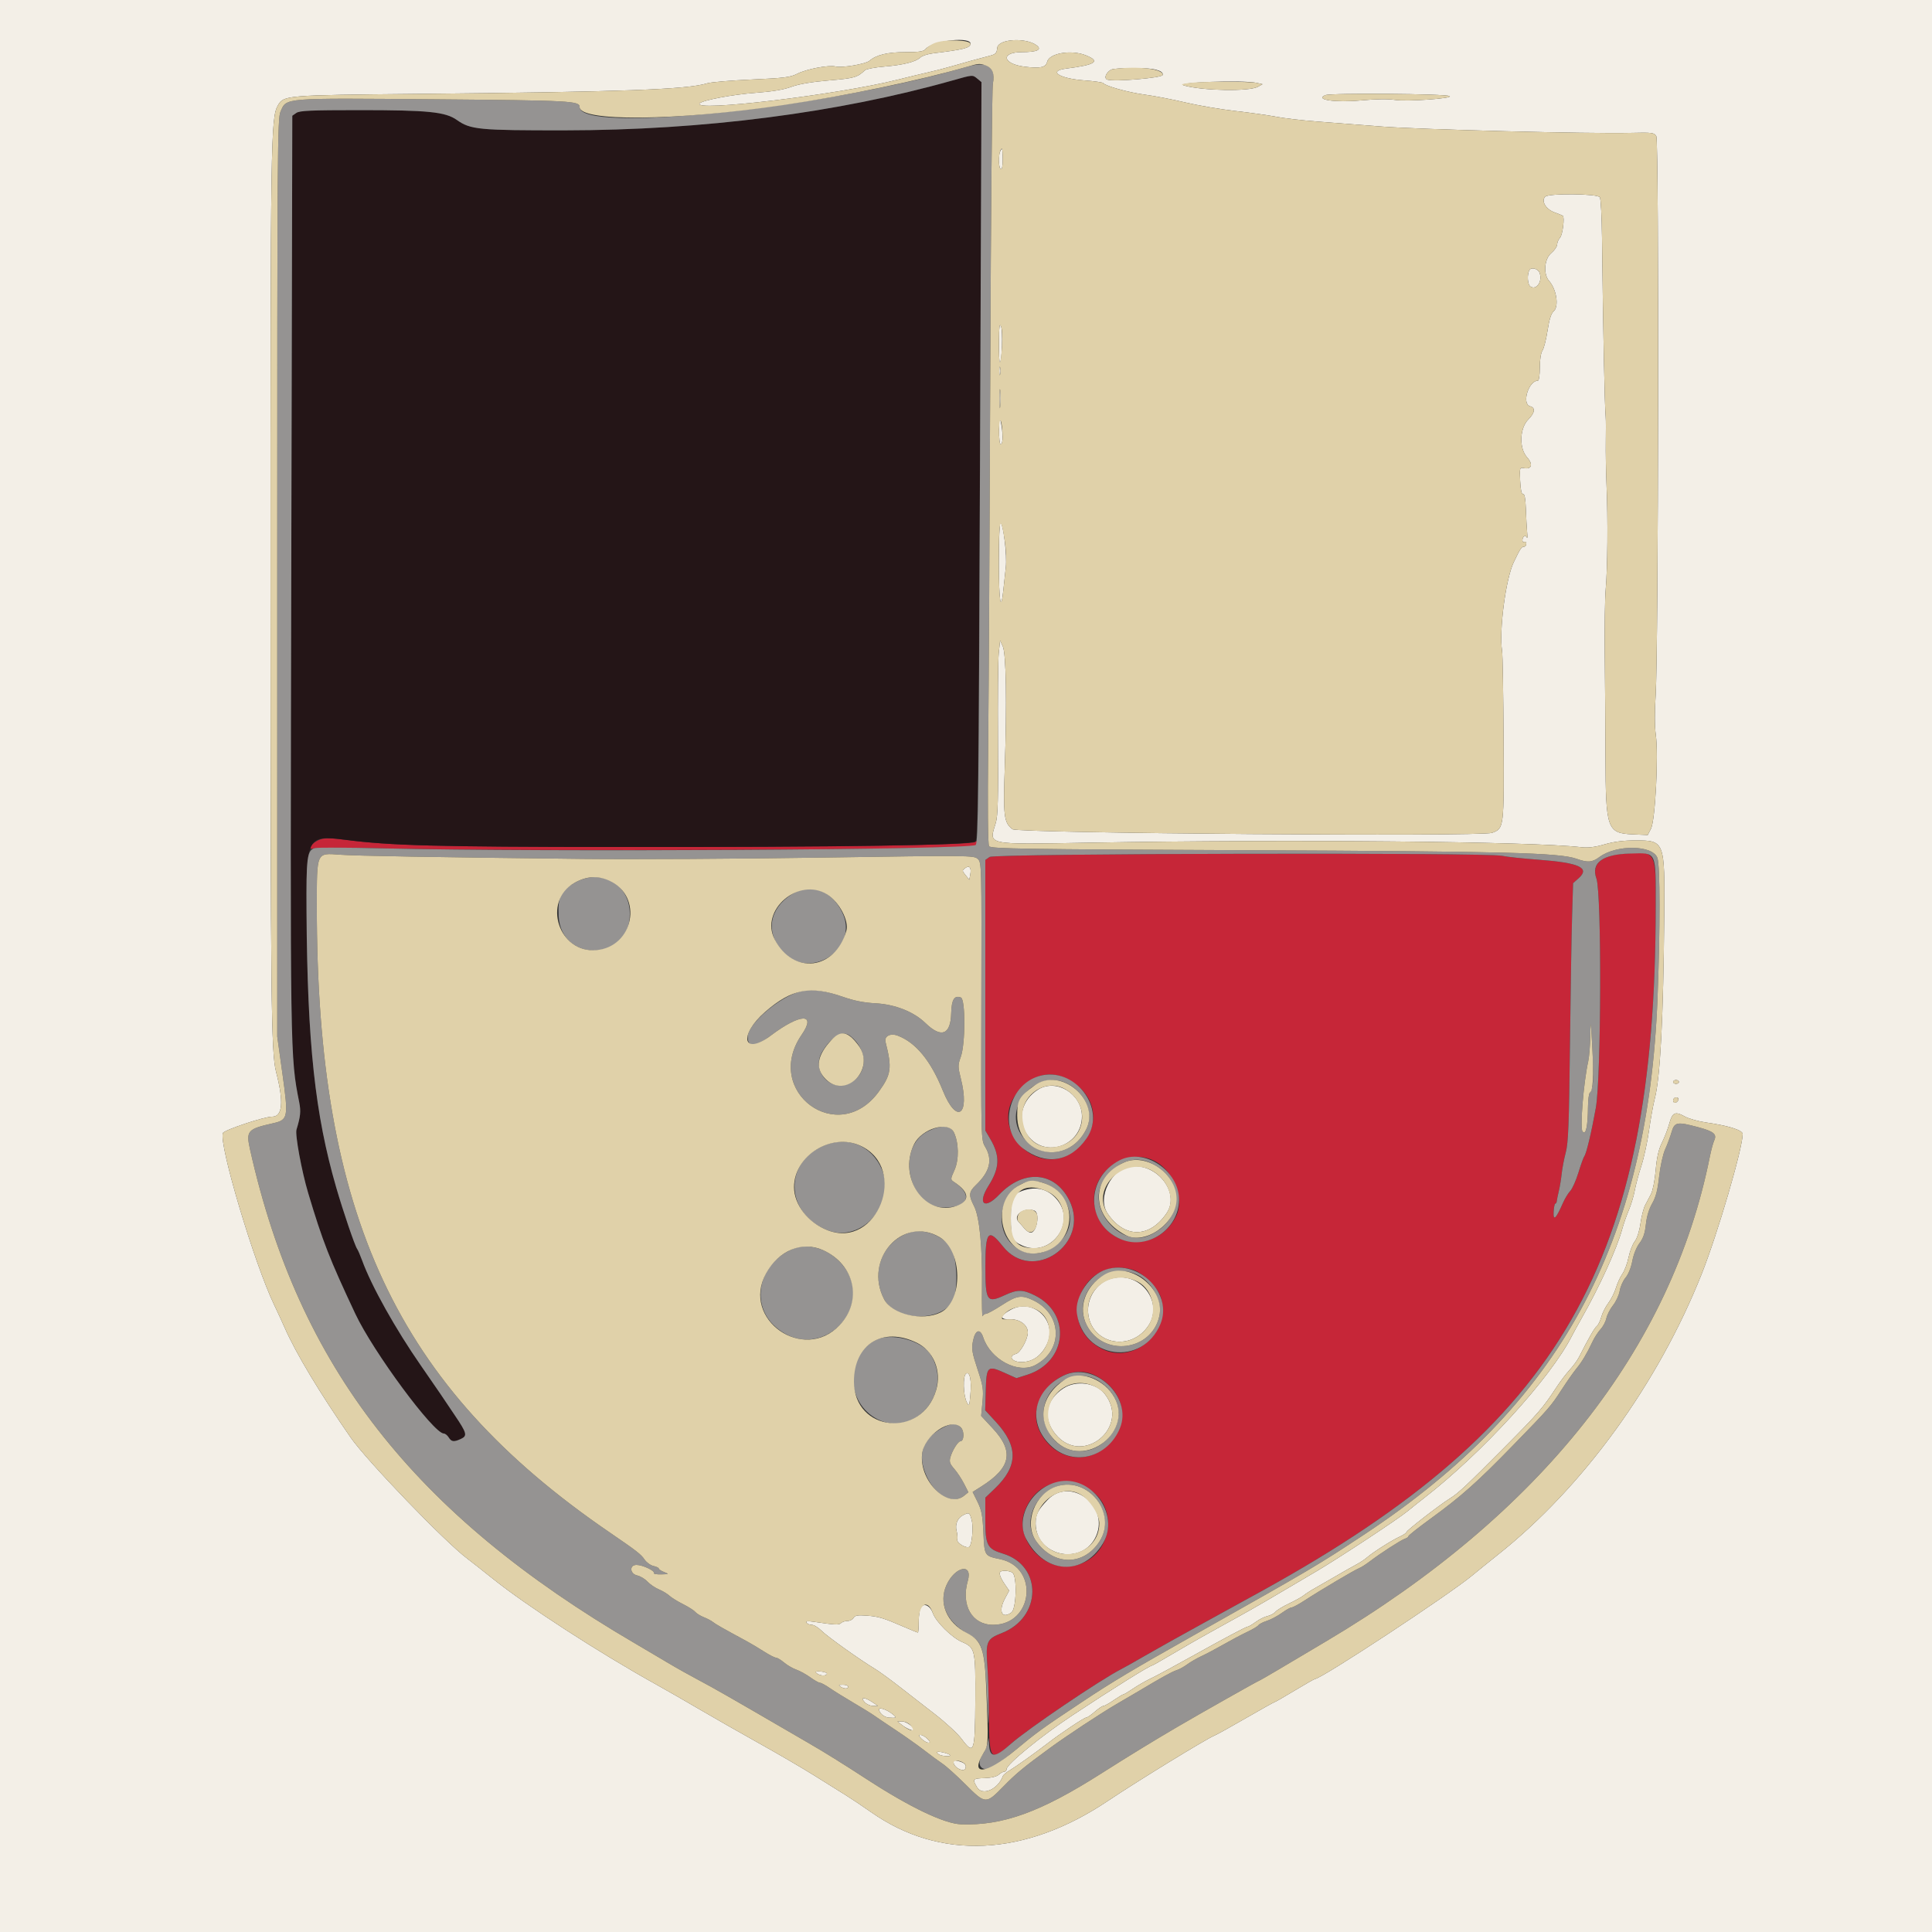
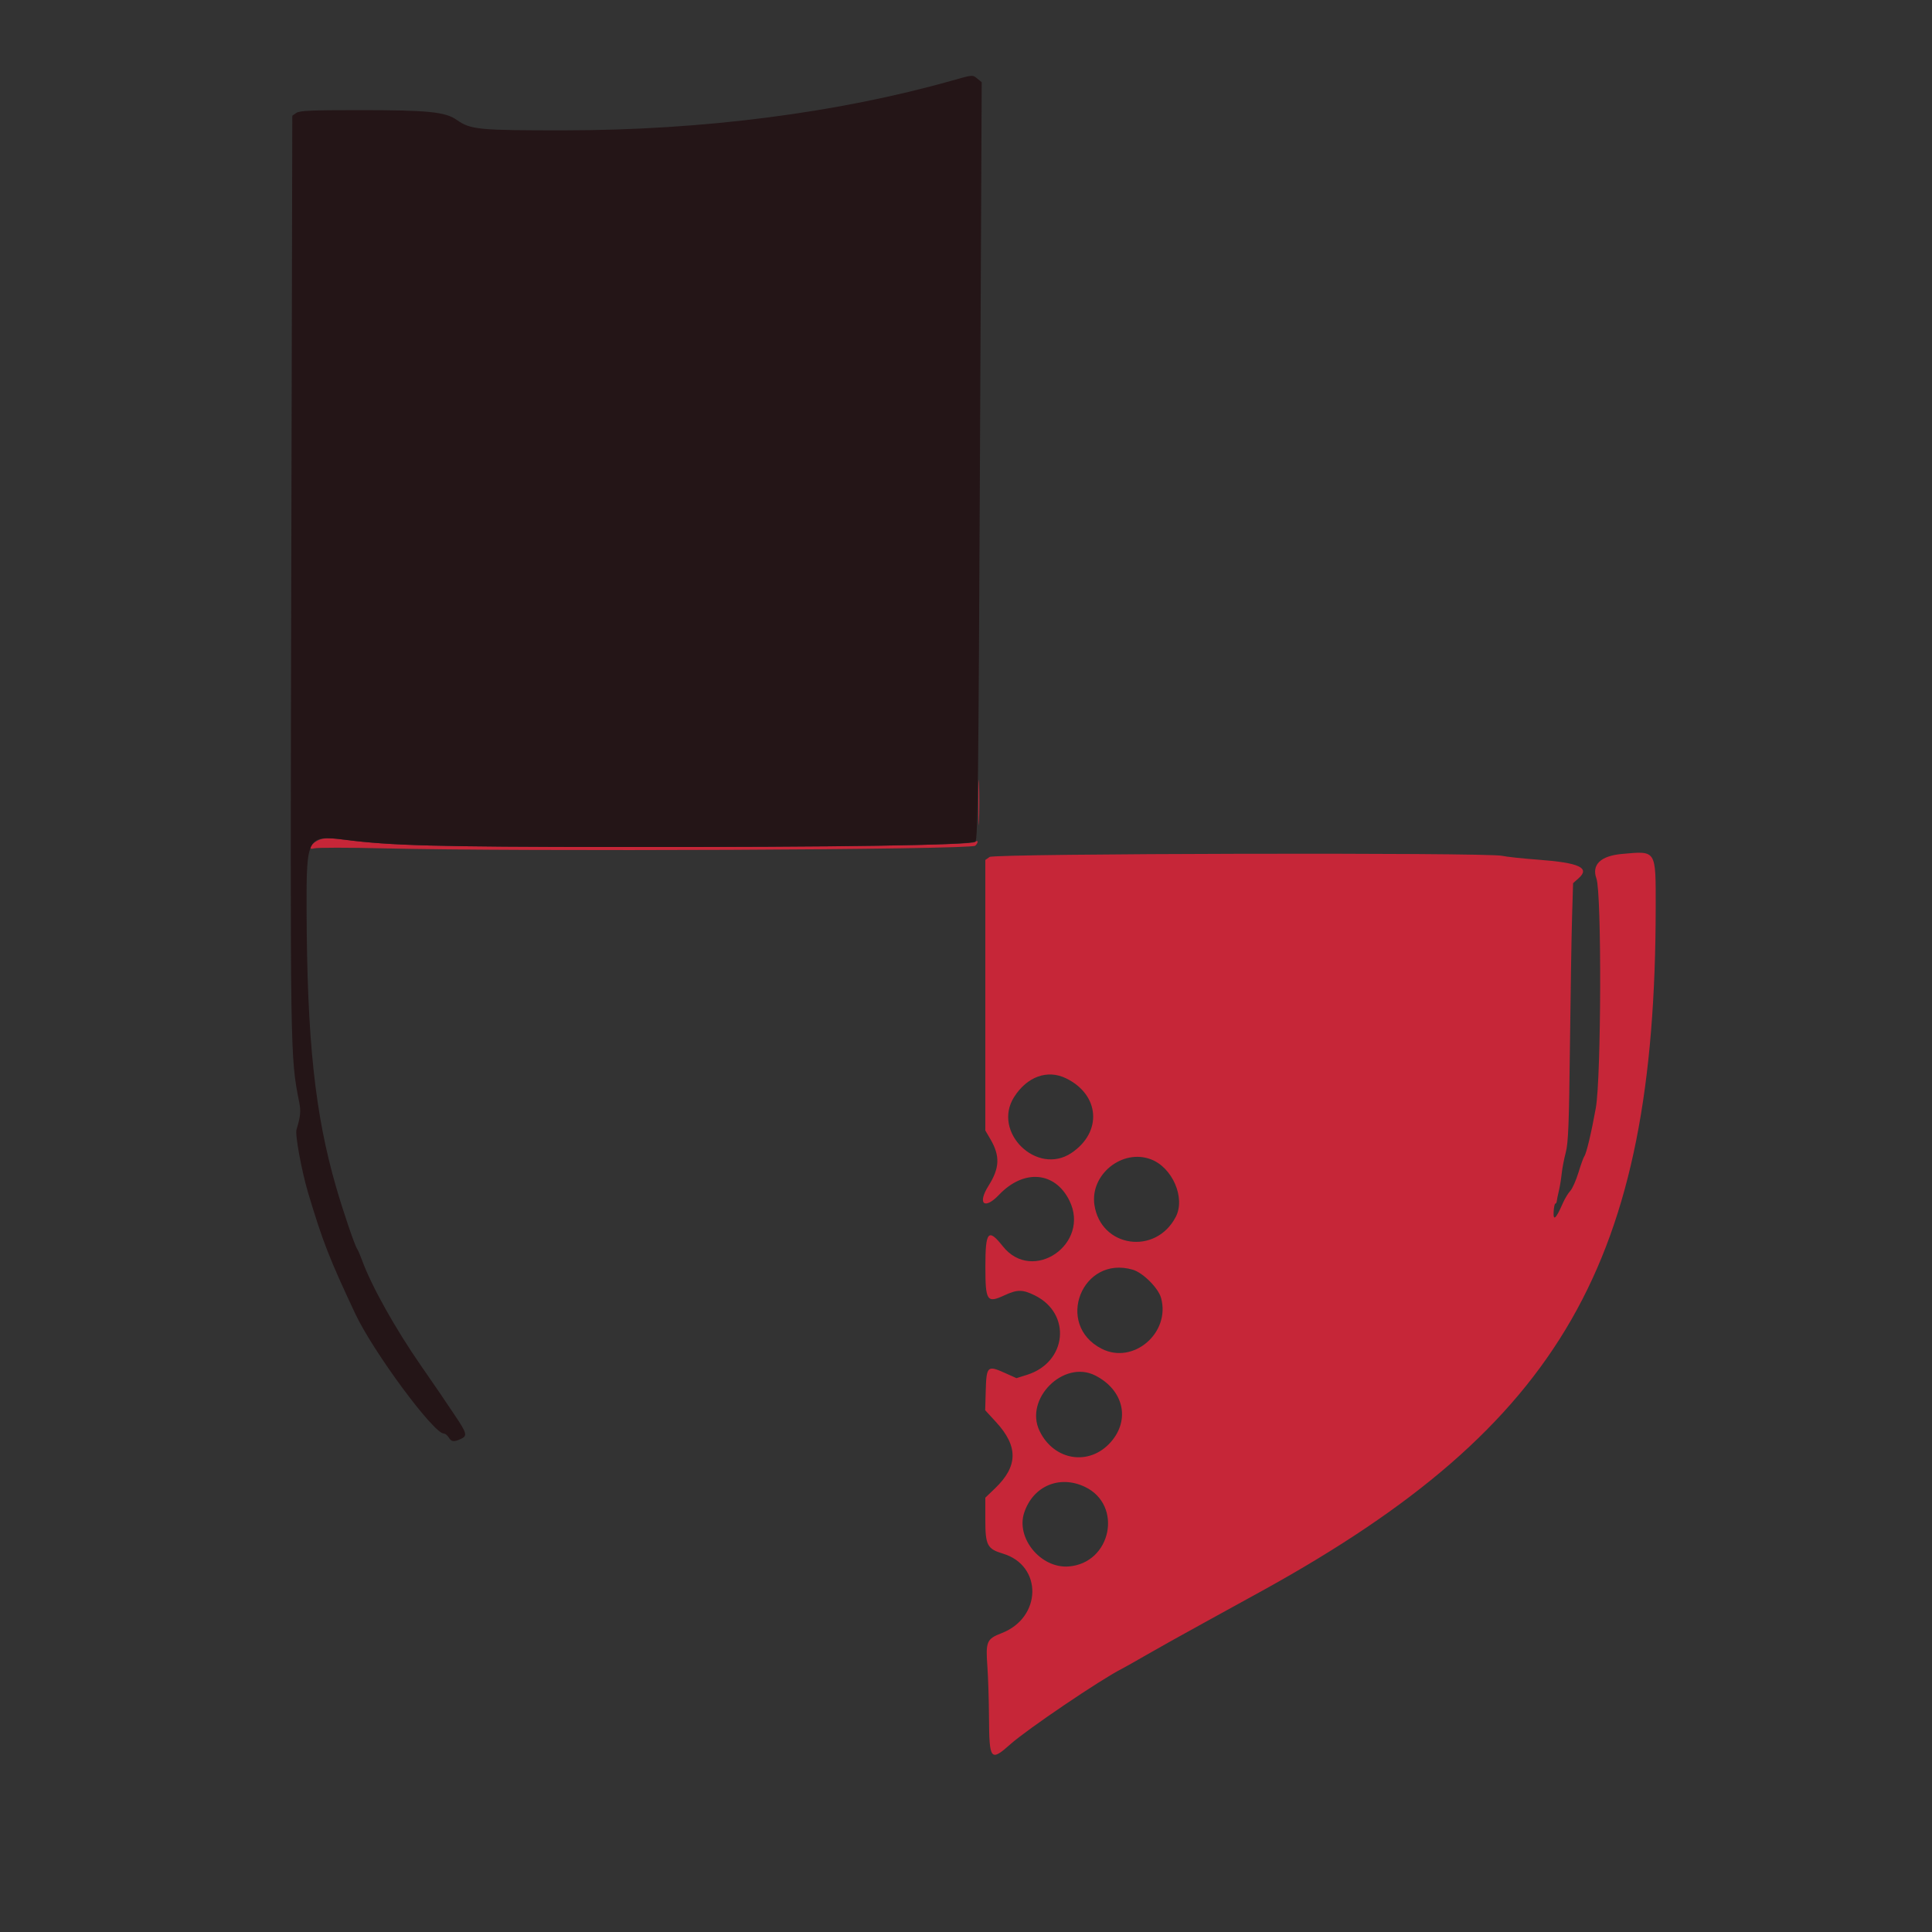
<svg xmlns="http://www.w3.org/2000/svg" id="svg" version="1.1" width="400" height="400" viewBox="0, 0, 400,400">
  <rect x="0" y="0" width="400" height="400" fill="#333333" stroke="none" />
  <g id="svgg">
    <path id="path0" d="M202.567 166.200 C 202.567 170.380,202.626 172.036,202.698 169.879 C 202.771 167.723,202.770 164.303,202.698 162.279 C 202.625 160.256,202.566 162.020,202.567 166.200 M66.334 173.783 C 64.591 174.365,63.394 176.116,65.063 175.643 C 65.688 175.466,72.050 175.463,79.200 175.637 C 108.267 176.344,200.840 175.937,201.900 175.098 C 202.175 174.880,202.400 174.522,202.400 174.302 C 202.400 174.051,202.208 174.061,201.883 174.331 C 201.100 174.981,170.549 175.405,127.400 175.365 C 90.290 175.331,80.859 175.079,71.492 173.870 C 68.697 173.509,67.227 173.484,66.334 173.783 M335.800 176.802 C 331.378 177.203,329.493 179.028,330.526 181.907 C 331.627 184.981,331.522 223.143,330.395 229.400 C 329.466 234.559,328.447 238.835,328.012 239.400 C 327.843 239.620,327.295 241.140,326.795 242.779 C 326.294 244.417,325.531 246.127,325.099 246.579 C 324.666 247.030,323.972 248.179,323.557 249.131 C 322.162 252.329,321.551 252.900,321.662 250.900 C 321.714 249.965,321.871 249.200,322.012 249.200 C 322.152 249.200,322.286 248.975,322.309 248.700 C 322.332 248.425,322.525 247.480,322.737 246.600 C 322.949 245.720,323.216 244.100,323.330 243.000 C 323.444 241.900,323.824 239.920,324.175 238.600 C 324.700 236.624,324.853 232.705,325.042 216.400 C 325.169 205.510,325.367 193.506,325.482 189.726 L 325.691 182.851 326.846 181.822 C 329.254 179.677,326.977 178.625,318.570 177.999 C 315.286 177.755,311.880 177.390,311.000 177.188 C 307.897 176.474,205.921 176.700,204.889 177.423 L 204.000 178.045 204.000 206.051 L 204.000 234.058 205.045 235.840 C 207.083 239.318,206.985 241.825,204.669 245.492 C 202.293 249.254,203.810 250.552,206.851 247.359 C 211.942 242.012,218.400 242.529,221.387 248.524 C 225.871 257.523,213.808 265.839,207.614 258.018 C 204.608 254.223,204.012 254.915,204.012 262.200 C 204.012 269.399,204.324 269.867,207.990 268.168 C 210.635 266.943,211.744 266.952,214.289 268.220 C 221.903 272.014,220.907 282.034,212.657 284.635 L 210.448 285.331 207.954 284.212 C 204.455 282.641,204.229 282.859,204.086 287.931 L 203.972 291.977 206.221 294.423 C 210.852 299.461,210.787 303.573,206.004 308.157 L 204.000 310.078 204.000 314.657 C 204.000 319.923,204.398 320.688,207.642 321.660 C 215.891 324.131,215.721 334.901,207.382 338.123 C 204.289 339.318,204.050 339.873,204.426 345.000 C 204.588 347.200,204.738 351.937,204.760 355.526 C 204.815 364.464,205.077 364.789,209.243 361.080 C 212.683 358.017,227.857 347.746,232.200 345.541 C 232.860 345.205,235.110 343.938,237.200 342.725 C 239.290 341.511,244.780 338.445,249.400 335.910 C 254.020 333.375,259.510 330.356,261.600 329.200 C 323.311 295.077,342.754 261.207,342.795 187.762 C 342.801 175.866,342.983 176.150,335.800 176.802 M220.683 223.240 C 227.703 226.638,228.282 234.368,221.842 238.700 C 214.702 243.503,205.349 234.398,209.958 227.131 C 212.636 222.907,216.843 221.381,220.683 223.240 M238.274 240.023 C 242.732 241.699,245.468 248.002,243.439 251.925 C 239.286 259.955,227.914 258.305,226.591 249.479 C 225.649 243.199,232.332 237.790,238.274 240.023 M234.554 262.887 C 236.649 263.508,239.815 266.671,240.382 268.710 C 242.390 275.943,234.639 282.587,228.090 279.246 C 218.308 274.255,224.030 259.772,234.554 262.887 M226.770 284.785 C 232.623 287.771,234.059 293.916,229.988 298.553 C 225.567 303.588,218.227 302.452,215.234 296.269 C 212.016 289.623,220.228 281.447,226.770 284.785 M224.600 307.826 C 232.563 311.600,230.086 323.680,221.217 324.321 C 215.472 324.737,210.292 318.426,212.055 313.160 C 213.895 307.665,219.359 305.342,224.600 307.826 " stroke="none" fill="#c62638" fill-rule="evenodd" />
    <path id="path1" d="M197.200 16.659 C 173.507 23.361,145.543 26.962,117.000 26.986 C 99.115 27.001,97.420 26.839,94.600 24.845 C 92.217 23.160,88.672 22.800,74.473 22.800 C 64.364 22.800,62.030 22.903,61.348 23.382 L 60.517 23.963 60.305 118.482 C 60.079 219.306,60.070 218.690,61.951 228.223 C 62.321 230.098,62.214 231.162,61.385 233.881 C 61.064 234.934,62.462 242.516,63.803 247.000 C 66.801 257.023,68.210 260.633,73.559 272.000 C 77.272 279.890,89.769 296.800,91.886 296.800 C 92.165 296.800,92.618 297.160,92.893 297.600 C 93.467 298.520,93.955 298.585,95.381 297.936 C 96.824 297.278,96.689 296.751,94.100 292.926 C 92.835 291.057,91.530 289.117,91.200 288.615 C 90.870 288.112,89.052 285.473,87.159 282.750 C 81.900 275.185,76.904 266.254,74.991 261.000 C 74.590 259.900,74.119 258.808,73.943 258.574 C 73.476 257.949,71.063 250.864,69.605 245.837 C 65.189 230.609,63.559 215.287,63.474 188.199 C 63.427 173.259,63.651 172.857,71.492 173.870 C 80.859 175.079,90.290 175.331,127.400 175.365 C 174.720 175.409,201.165 174.997,201.963 174.205 C 202.440 173.731,202.581 161.766,202.889 95.328 L 203.252 17.010 202.382 16.305 C 201.340 15.461,201.464 15.453,197.200 16.659 " stroke="none" fill="#241517" fill-rule="evenodd" />
-     <path id="path2" d="M0.000 200.000 L 0.000 400.000 200.000 400.000 L 400.000 400.000 400.000 200.000 L 400.000 0.000 200.000 0.000 L 0.000 0.000 0.000 200.000 M200.924 9.170 C 200.720 9.951,199.292 10.297,193.290 11.023 C 192.129 11.163,190.907 11.550,190.574 11.883 C 189.671 12.786,187.018 13.460,183.092 13.784 C 181.163 13.943,179.362 14.282,179.090 14.537 C 177.495 16.034,176.893 16.205,171.646 16.649 C 168.023 16.956,165.411 17.401,163.843 17.979 C 162.246 18.568,159.861 18.967,156.443 19.216 C 151.775 19.557,145.536 20.729,144.880 21.388 C 143.020 23.256,173.277 19.650,185.800 16.511 C 188.000 15.959,190.880 15.266,192.200 14.969 C 193.520 14.673,195.590 14.142,196.800 13.788 C 199.287 13.061,202.686 12.124,204.875 11.562 C 206.150 11.234,206.368 11.007,206.475 9.891 C 206.652 8.058,212.419 7.709,214.631 9.397 C 215.805 10.294,214.716 10.787,211.543 10.794 C 207.089 10.804,207.557 13.237,212.122 13.808 C 215.377 14.214,216.529 13.968,216.800 12.808 C 217.221 11.011,221.780 10.238,224.811 11.451 C 227.940 12.703,226.872 13.419,220.700 14.207 C 216.900 14.692,219.319 16.262,224.451 16.641 C 226.513 16.794,228.290 17.045,228.400 17.200 C 228.835 17.812,233.590 19.134,237.000 19.591 C 238.980 19.856,242.760 20.585,245.400 21.210 C 248.040 21.836,252.720 22.634,255.800 22.983 C 258.880 23.333,262.660 23.866,264.200 24.168 C 265.740 24.470,269.520 24.914,272.600 25.155 C 275.680 25.396,281.710 25.865,286.000 26.196 C 294.158 26.827,329.028 27.721,337.525 27.518 C 342.093 27.409,342.484 27.458,342.923 28.200 C 343.496 29.170,343.369 135.309,342.784 143.948 C 342.554 147.342,342.566 150.339,342.816 152.148 C 343.400 156.377,342.706 169.848,341.815 171.572 L 341.137 172.882 338.013 172.740 C 332.734 172.500,332.444 171.666,332.396 156.583 C 332.378 150.652,332.312 141.210,332.250 135.600 C 332.188 129.990,332.275 123.870,332.444 122.000 C 332.832 117.716,332.917 107.387,332.622 100.600 C 332.497 97.740,332.425 93.600,332.462 91.400 C 332.499 89.200,332.490 86.950,332.442 86.400 C 332.215 83.816,331.903 68.571,331.678 49.200 C 331.628 44.910,331.428 41.147,331.232 40.838 C 330.760 40.092,320.654 39.986,319.921 40.719 C 319.040 41.600,320.032 43.305,321.804 43.956 C 322.682 44.278,323.474 44.599,323.565 44.669 C 323.981 44.990,323.524 48.621,322.994 49.207 C 322.667 49.568,322.392 50.209,322.383 50.631 C 322.374 51.054,321.834 51.842,321.183 52.381 C 319.723 53.593,319.476 56.757,320.732 58.174 C 322.283 59.924,322.806 63.475,321.657 64.458 C 321.147 64.895,320.753 66.145,320.400 68.447 C 320.117 70.291,319.641 72.155,319.343 72.589 C 319.017 73.063,318.800 74.461,318.800 76.089 C 318.800 77.580,318.629 78.800,318.421 78.800 C 316.466 78.800,314.990 83.642,316.800 84.116 C 317.938 84.414,317.790 85.471,316.418 86.844 C 314.614 88.647,314.478 92.824,316.163 94.684 C 317.470 96.127,317.141 97.231,315.497 96.916 C 314.627 96.748,314.604 96.827,314.732 99.561 C 314.821 101.436,315.021 102.349,315.332 102.289 C 315.650 102.229,315.836 103.224,315.912 105.400 C 315.973 107.160,316.092 109.320,316.175 110.200 C 316.259 111.080,316.238 111.574,316.129 111.298 C 315.877 110.656,315.200 111.057,315.200 111.847 C 315.200 112.177,315.380 112.336,315.600 112.200 C 315.820 112.064,316.000 112.233,316.000 112.576 C 316.000 112.919,315.773 113.200,315.495 113.200 C 314.999 113.200,314.751 113.579,313.399 116.400 C 311.739 119.864,310.335 130.597,310.992 134.800 C 311.112 135.570,311.250 143.772,311.299 153.027 C 311.396 171.544,311.403 171.486,308.921 172.430 C 306.782 173.243,210.760 172.521,209.634 171.683 C 207.854 170.358,207.684 168.993,208.031 158.799 C 208.483 145.514,208.313 135.304,207.614 133.800 L 207.057 132.600 206.783 135.171 C 206.632 136.584,206.556 144.673,206.613 153.146 C 206.695 165.358,206.602 168.929,206.163 170.375 C 204.739 175.064,203.696 174.848,225.863 174.467 C 267.612 173.751,316.993 174.207,327.400 175.405 C 328.806 175.567,330.231 175.392,332.199 174.818 C 334.108 174.260,336.151 174.000,338.629 174.000 C 344.638 174.000,344.696 174.152,344.562 189.600 C 344.377 210.915,343.747 223.060,342.600 227.466 C 342.279 228.697,341.746 231.646,341.415 234.020 C 341.084 236.394,340.371 239.689,339.831 241.343 C 339.292 242.996,338.672 245.306,338.455 246.475 C 338.238 247.644,337.692 249.460,337.240 250.510 C 336.789 251.561,336.162 253.361,335.846 254.510 C 334.730 258.581,331.185 266.353,327.414 273.000 C 326.665 274.320,325.777 275.940,325.442 276.600 C 321.004 285.342,306.874 300.826,294.780 310.200 C 293.645 311.080,292.150 312.272,291.458 312.849 C 289.558 314.433,277.585 322.333,272.600 325.292 C 264.148 330.309,259.379 333.085,256.600 334.606 C 255.060 335.449,253.170 336.494,252.400 336.928 C 251.630 337.362,250.037 338.251,248.860 338.902 C 247.683 339.553,244.924 341.146,242.728 342.443 C 240.532 343.739,238.669 344.800,238.589 344.800 C 238.082 344.800,230.280 349.672,222.013 355.151 C 215.549 359.434,208.400 365.280,208.400 366.281 C 208.400 366.567,208.189 366.800,207.931 366.800 C 207.674 366.800,207.147 367.086,206.762 367.435 C 206.323 367.832,205.227 368.094,203.833 368.135 C 201.388 368.206,201.281 368.337,202.286 370.038 C 203.381 371.892,206.628 370.475,207.648 367.699 C 207.732 367.471,208.355 366.950,209.033 366.542 C 210.407 365.715,214.378 362.884,216.932 360.911 C 219.604 358.846,224.476 355.600,224.903 355.600 C 225.118 355.600,225.909 355.060,226.661 354.400 C 227.413 353.740,228.214 353.200,228.442 353.200 C 228.670 353.200,229.641 352.660,230.600 352.000 C 231.559 351.340,232.459 350.800,232.600 350.800 C 232.741 350.800,233.608 350.286,234.528 349.657 C 235.448 349.028,237.010 348.121,238.000 347.641 C 239.595 346.868,242.386 345.367,246.800 342.909 C 253.250 339.317,257.980 336.800,258.282 336.800 C 258.482 336.800,259.242 336.359,259.972 335.821 C 260.701 335.282,261.804 334.731,262.422 334.595 C 263.039 334.460,263.782 334.062,264.072 333.711 C 264.363 333.360,265.650 332.577,266.932 331.969 C 268.215 331.362,269.565 330.610,269.932 330.297 C 270.300 329.984,271.410 329.276,272.400 328.724 C 273.390 328.171,275.370 327.033,276.800 326.194 C 278.230 325.356,280.021 324.340,280.781 323.937 C 281.540 323.534,282.534 322.880,282.990 322.484 C 284.259 321.380,288.024 318.978,289.700 318.203 C 290.525 317.821,291.200 317.369,291.200 317.199 C 291.200 316.877,298.071 311.555,300.162 310.258 C 301.926 309.163,303.433 307.753,311.391 299.747 C 318.524 292.571,319.464 291.487,322.263 287.200 C 323.054 285.990,324.283 284.370,324.995 283.600 C 325.708 282.830,326.566 281.660,326.902 281.000 C 328.950 276.980,330.115 274.950,330.582 274.587 C 330.875 274.360,331.303 273.491,331.534 272.656 C 331.764 271.821,332.422 270.523,332.995 269.771 C 333.568 269.020,334.277 267.607,334.570 266.632 C 334.864 265.656,335.465 264.350,335.905 263.729 C 336.346 263.108,336.918 261.576,337.176 260.324 C 337.435 259.073,338.010 257.587,338.454 257.023 C 338.936 256.410,339.413 254.919,339.640 253.321 C 339.848 251.849,340.284 250.140,340.609 249.523 C 340.934 248.905,341.487 247.851,341.839 247.181 C 342.190 246.510,342.621 244.293,342.795 242.253 C 343.023 239.603,343.393 237.982,344.093 236.572 C 344.632 235.488,345.310 233.729,345.599 232.664 C 346.237 230.311,346.813 230.035,348.775 231.138 C 349.606 231.605,351.616 232.174,353.243 232.403 C 357.828 233.050,360.800 233.985,360.800 234.783 C 360.800 237.769,355.617 255.461,352.299 263.800 C 343.261 286.516,327.762 307.879,310.200 321.831 C 308.440 323.229,306.010 325.193,304.800 326.196 C 299.885 330.269,273.552 347.600,272.278 347.600 C 272.146 347.600,270.249 348.680,268.064 350.000 C 265.879 351.320,264.004 352.400,263.897 352.400 C 263.789 352.400,261.114 353.894,257.951 355.719 C 254.788 357.545,251.866 359.166,251.459 359.322 C 249.902 359.919,235.520 368.736,229.400 372.845 C 212.167 384.417,194.643 385.246,180.320 375.167 C 178.627 373.975,176.226 372.370,174.986 371.600 C 173.745 370.830,170.811 368.997,168.465 367.527 C 166.119 366.057,161.050 363.099,157.200 360.953 C 153.350 358.808,147.860 355.678,145.000 353.998 C 142.140 352.319,137.910 349.894,135.600 348.609 C 124.014 342.165,108.972 332.421,102.063 326.883 C 99.939 325.180,97.570 323.316,96.800 322.741 C 92.159 319.276,75.950 302.452,72.600 297.623 C 66.171 288.355,61.271 280.196,58.926 274.855 C 58.382 273.615,57.416 271.520,56.781 270.200 C 52.669 261.661,45.270 236.878,46.149 234.588 C 46.391 233.959,54.674 231.200,56.323 231.200 C 58.522 231.200,58.790 228.204,57.155 221.896 C 56.148 218.008,56.026 207.341,56.013 121.484 C 56.000 28.429,56.062 24.377,57.549 21.800 C 58.740 19.735,59.076 19.707,86.200 19.443 C 129.018 19.026,142.243 18.544,146.416 17.249 C 147.195 17.007,151.335 16.655,155.616 16.466 C 162.307 16.171,163.630 16.005,165.041 15.283 C 166.987 14.288,171.596 13.412,173.015 13.768 C 174.301 14.091,179.214 13.264,180.000 12.592 C 181.443 11.359,183.752 10.800,187.400 10.800 C 190.355 10.800,191.213 10.667,191.651 10.139 C 193.138 8.346,201.364 7.487,200.924 9.170 M239.324 14.428 C 240.421 14.732,240.813 15.040,240.720 15.526 C 240.603 16.137,230.666 16.969,229.250 16.486 C 228.321 16.169,229.338 14.438,230.542 14.286 C 233.223 13.949,237.870 14.024,239.324 14.428 M260.200 17.164 L 261.400 17.433 260.428 17.969 C 258.628 18.962,249.119 18.804,245.200 17.716 C 242.816 17.055,257.331 16.520,260.200 17.164 M300.135 19.894 C 300.911 20.391,291.223 21.064,288.800 20.682 C 287.438 20.467,284.772 20.506,281.800 20.784 C 276.455 21.284,272.101 20.643,274.400 19.696 C 275.542 19.225,299.378 19.409,300.135 19.894 M207.043 31.433 C 206.659 32.433,206.760 34.728,207.200 35.000 C 207.448 35.153,207.600 34.404,207.600 33.024 C 207.600 30.730,207.463 30.338,207.043 31.433 M316.663 55.900 C 316.119 56.787,316.247 58.942,316.866 59.333 C 318.141 60.137,319.401 58.235,318.753 56.485 C 318.440 55.639,317.060 55.253,316.663 55.900 M206.825 70.967 C 206.811 73.368,206.897 75.236,207.016 75.117 C 207.459 74.675,207.656 68.571,207.260 67.600 C 206.943 66.826,206.845 67.589,206.825 70.967 M206.893 76.800 C 206.893 77.570,206.975 77.885,207.076 77.500 C 207.176 77.115,207.176 76.485,207.076 76.100 C 206.975 75.715,206.893 76.030,206.893 76.800 M206.937 82.600 C 206.939 84.360,207.009 85.030,207.093 84.089 C 207.178 83.149,207.177 81.709,207.091 80.889 C 207.005 80.070,206.936 80.840,206.937 82.600 M206.846 88.900 C 206.819 90.731,206.964 92.000,207.200 92.000 C 207.675 92.000,207.687 89.643,207.223 87.400 C 206.932 85.995,206.886 86.178,206.846 88.900 M206.800 116.400 C 206.800 124.493,207.228 127.090,207.740 122.106 C 207.870 120.838,208.097 118.737,208.243 117.437 C 208.518 115.002,207.744 108.536,207.133 108.158 C 206.950 108.045,206.800 111.754,206.800 116.400 M199.845 179.717 C 199.172 180.210,199.175 180.280,199.909 181.187 L 200.680 182.139 200.880 181.095 C 201.158 179.639,200.731 179.070,199.845 179.717 M347.600 224.000 C 347.600 224.220,347.330 224.400,347.000 224.400 C 346.670 224.400,346.400 224.220,346.400 224.000 C 346.400 223.780,346.670 223.600,347.000 223.600 C 347.330 223.600,347.600 223.780,347.600 224.000 M214.983 225.545 C 211.455 227.697,210.468 231.965,212.777 235.085 C 216.367 239.935,224.000 237.228,224.000 231.105 C 224.000 226.496,218.741 223.253,214.983 225.545 M347.508 227.675 C 347.261 228.417,346.400 228.540,346.400 227.833 C 346.400 227.485,346.685 227.200,347.033 227.200 C 347.382 227.200,347.595 227.414,347.508 227.675 M234.146 241.496 C 230.072 241.975,227.098 247.950,229.305 251.224 C 232.793 256.400,237.997 256.383,241.531 251.183 C 244.370 247.007,239.673 240.846,234.146 241.496 M211.655 246.548 C 209.587 247.296,209.295 247.991,209.283 252.193 C 209.272 256.293,209.556 256.961,211.719 257.909 C 217.341 260.375,222.767 253.503,219.047 248.626 C 217.201 246.206,214.612 245.478,211.655 246.548 M214.167 250.643 C 215.354 251.098,214.669 255.200,213.406 255.200 C 213.068 255.200,212.479 254.820,212.096 254.355 C 211.713 253.891,211.166 253.265,210.881 252.965 C 209.604 251.622,212.108 249.853,214.167 250.643 M229.842 264.795 C 226.998 265.696,225.029 268.736,225.286 271.830 C 225.800 278.027,233.597 279.970,237.482 274.869 C 241.327 269.820,236.029 262.834,229.842 264.795 M209.338 271.128 C 207.031 272.356,206.886 273.218,208.999 273.138 C 211.097 273.059,212.800 274.290,212.800 275.886 C 212.800 277.269,211.260 280.059,210.369 280.292 C 208.670 280.736,209.479 282.000,211.462 282.000 C 213.809 282.000,215.673 280.674,216.799 278.202 C 218.967 273.443,213.941 268.678,209.338 271.128 M200.026 284.382 C 199.314 284.824,199.414 288.895,200.173 290.342 C 200.643 291.240,200.694 291.138,200.898 288.897 C 201.180 285.779,200.816 283.892,200.026 284.382 M220.180 287.432 C 216.493 289.841,215.830 293.645,218.523 296.932 C 224.071 303.703,234.144 295.485,228.731 288.603 C 226.894 286.268,222.817 285.710,220.180 287.432 M216.930 310.500 C 214.861 312.649,214.396 313.570,214.417 315.474 C 214.492 322.367,224.325 324.264,226.985 317.898 C 229.607 311.622,221.554 305.697,216.930 310.500 M199.381 313.709 C 198.251 314.276,197.696 315.625,198.048 316.944 C 198.211 317.552,198.280 318.386,198.201 318.796 C 198.065 319.500,200.215 320.719,200.713 320.220 C 201.252 319.681,201.558 316.128,201.184 314.740 C 200.745 313.109,200.667 313.064,199.381 313.709 M207.094 325.439 C 206.776 325.758,207.153 326.745,208.134 328.158 L 208.937 329.316 208.032 331.022 C 206.651 333.626,207.453 335.273,209.408 333.844 C 210.450 333.081,210.610 326.230,209.600 325.592 C 208.925 325.165,207.458 325.076,207.094 325.439 M190.741 332.671 C 190.436 333.038,190.213 334.299,190.213 335.653 C 190.213 336.944,190.135 338.000,190.039 338.000 C 189.942 338.000,188.679 337.486,187.232 336.858 C 182.896 334.977,181.908 334.678,179.438 334.496 C 177.565 334.359,177.001 334.455,176.718 334.961 C 176.521 335.313,175.955 335.600,175.460 335.600 C 174.965 335.600,174.361 335.799,174.117 336.043 C 173.692 336.468,172.931 336.430,168.447 335.766 C 167.203 335.581,166.775 335.636,166.971 335.953 C 167.123 336.199,167.610 336.400,168.054 336.400 C 168.498 336.400,169.419 336.958,170.101 337.639 C 171.305 338.844,178.108 343.696,181.109 345.492 C 181.929 345.982,184.165 347.602,186.078 349.092 C 187.992 350.581,191.370 353.204,193.586 354.920 C 195.802 356.636,198.280 358.931,199.093 360.020 C 201.666 363.466,201.871 362.885,201.929 352.000 C 201.985 341.479,201.903 341.125,199.135 339.934 C 197.061 339.042,193.763 335.774,193.139 333.992 C 192.624 332.521,191.417 331.857,190.741 332.671 M169.009 346.360 C 169.571 346.935,170.957 347.086,171.200 346.600 C 171.310 346.380,170.770 346.142,170.000 346.071 C 169.033 345.983,168.726 346.072,169.009 346.360 M174.000 349.200 C 174.783 349.706,175.600 349.706,175.600 349.200 C 175.600 348.980,175.105 348.803,174.500 348.806 C 173.643 348.811,173.532 348.898,174.000 349.200 M179.000 352.400 C 179.398 352.840,180.191 353.199,180.762 353.197 L 181.800 353.195 180.600 352.400 C 178.972 351.322,178.024 351.322,179.000 352.400 M182.000 353.897 C 182.000 354.646,183.047 355.546,184.000 355.615 C 185.650 355.736,185.751 355.634,184.754 354.855 C 183.616 353.967,182.000 353.404,182.000 353.897 M186.800 357.187 C 187.747 357.916,189.200 358.509,189.200 358.167 C 189.200 357.550,187.640 356.402,186.811 356.409 L 185.800 356.418 186.800 357.187 M190.800 360.000 C 191.240 360.440,191.870 360.800,192.200 360.800 C 192.667 360.800,192.622 360.622,192.000 360.000 C 191.560 359.560,190.930 359.200,190.600 359.200 C 190.133 359.200,190.178 359.378,190.800 360.000 M194.000 362.785 C 194.000 362.966,194.285 363.224,194.633 363.357 C 195.411 363.656,197.013 363.679,196.721 363.388 C 196.305 362.972,194.000 362.462,194.000 362.785 M197.448 365.064 C 197.726 366.126,199.569 366.947,199.876 366.146 C 200.164 365.395,199.703 364.931,198.328 364.592 C 197.422 364.368,197.286 364.441,197.448 365.064 " stroke="none" fill="#f3efe7" fill-rule="evenodd" />
-     <path id="path3" d="M200.200 13.832 C 170.222 22.503,120.000 27.713,120.000 22.152 C 120.000 20.893,118.218 20.798,90.104 20.562 C 58.212 20.294,59.391 20.201,58.086 23.086 C 57.444 24.502,57.400 30.739,57.400 119.600 L 57.401 214.600 58.490 222.400 C 59.739 231.350,59.643 231.858,56.562 232.552 C 51.205 233.758,50.902 234.109,51.789 238.074 C 61.839 282.965,85.572 313.410,131.400 340.202 C 133.600 341.488,136.750 343.348,138.400 344.337 C 140.050 345.325,142.924 346.936,144.786 347.918 C 147.709 349.458,151.382 351.556,162.900 358.261 C 164.165 358.997,166.235 360.199,167.500 360.932 C 170.821 362.856,174.365 365.061,179.600 368.462 C 188.446 374.209,195.532 377.585,198.997 377.703 C 207.654 378.000,215.419 375.183,228.000 367.184 C 233.751 363.527,238.993 360.320,244.000 357.395 C 248.635 354.688,260.467 348.000,260.622 348.000 C 260.704 348.000,262.533 346.953,264.686 345.674 C 266.839 344.395,271.300 341.746,274.600 339.788 C 318.966 313.466,346.069 279.212,354.015 239.420 C 354.276 238.111,354.682 236.620,354.916 236.105 C 355.505 234.812,354.804 234.236,351.600 233.376 C 347.209 232.197,346.689 232.294,346.078 234.400 C 345.791 235.390,345.191 237.001,344.744 237.980 C 344.292 238.972,343.745 241.452,343.510 243.580 C 343.196 246.416,342.821 247.860,342.055 249.185 C 341.403 250.314,340.928 251.894,340.764 253.479 C 340.575 255.308,340.216 256.365,339.441 257.382 C 338.816 258.201,338.202 259.725,337.953 261.073 C 337.703 262.423,337.131 263.842,336.564 264.516 C 336.033 265.146,335.486 266.373,335.347 267.243 C 335.208 268.112,334.590 269.457,333.974 270.232 C 333.358 271.007,332.733 272.217,332.585 272.921 C 332.437 273.624,331.895 274.650,331.381 275.200 C 330.868 275.750,330.111 276.920,329.699 277.800 C 328.570 280.215,327.512 281.983,326.372 283.359 C 325.806 284.042,324.466 285.950,323.393 287.600 C 321.023 291.246,320.868 291.423,313.167 299.337 C 305.842 306.865,302.484 309.852,296.252 314.381 C 293.693 316.241,291.600 317.893,291.600 318.054 C 291.600 318.215,291.275 318.449,290.878 318.575 C 290.076 318.830,285.776 321.605,283.587 323.280 C 282.811 323.874,281.817 324.504,281.378 324.680 C 280.378 325.081,273.382 329.223,270.254 331.267 C 268.964 332.110,267.695 332.800,267.433 332.800 C 267.172 332.800,266.247 333.316,265.379 333.946 C 264.510 334.577,263.128 335.310,262.306 335.576 C 261.484 335.841,260.696 336.245,260.554 336.474 C 260.413 336.702,259.376 337.324,258.249 337.855 C 257.122 338.386,254.940 339.541,253.400 340.422 C 251.860 341.304,249.790 342.401,248.800 342.861 C 247.810 343.320,246.460 344.099,245.800 344.591 C 245.140 345.083,244.150 345.625,243.600 345.796 C 242.698 346.077,240.376 347.358,235.800 350.100 C 234.920 350.627,232.850 351.840,231.200 352.796 C 228.065 354.611,220.854 359.364,217.366 361.913 C 211.922 365.893,210.386 367.162,207.737 369.872 C 204.123 373.568,204.020 373.563,199.922 369.465 C 198.088 367.631,195.938 365.696,195.145 365.165 C 194.352 364.634,192.660 363.390,191.386 362.400 C 190.112 361.410,187.524 359.574,185.635 358.320 C 183.746 357.065,181.660 355.659,181.000 355.194 C 180.340 354.730,178.360 353.506,176.600 352.475 C 174.840 351.444,172.683 350.105,171.807 349.500 C 170.931 348.895,170.013 348.400,169.767 348.400 C 169.521 348.400,168.618 347.893,167.760 347.272 C 166.902 346.652,165.602 345.937,164.870 345.683 C 164.139 345.429,163.000 344.766,162.339 344.210 C 161.679 343.655,160.918 343.200,160.648 343.200 C 160.378 343.200,159.266 342.628,158.178 341.929 C 157.090 341.231,155.480 340.270,154.600 339.794 C 149.692 337.141,148.140 336.261,147.600 335.820 C 147.270 335.552,146.421 335.103,145.713 334.823 C 145.006 334.543,144.207 334.049,143.938 333.726 C 143.670 333.402,142.539 332.682,141.425 332.125 C 140.311 331.568,139.038 330.780,138.595 330.375 C 138.152 329.970,137.162 329.375,136.395 329.054 C 135.628 328.733,134.572 328.013,134.050 327.456 C 133.527 326.898,132.582 326.328,131.950 326.189 C 130.391 325.847,130.254 324.000,131.786 324.000 C 133.024 324.000,135.636 325.218,135.359 325.666 C 135.246 325.850,135.928 325.981,136.876 325.957 C 138.539 325.916,138.561 325.899,137.500 325.480 C 136.895 325.241,136.400 324.915,136.400 324.755 C 136.400 324.595,135.903 324.354,135.296 324.221 C 134.689 324.088,133.859 323.488,133.452 322.889 C 132.699 321.781,131.868 321.136,126.200 317.259 C 82.094 287.091,65.542 251.654,65.593 187.500 C 65.602 176.340,65.490 176.589,70.338 176.954 C 73.578 177.199,90.284 177.489,120.600 177.826 C 130.720 177.939,153.084 177.816,170.298 177.552 C 200.618 177.088,201.622 177.096,202.419 177.817 C 203.235 178.556,203.241 178.768,203.176 207.272 C 203.111 235.972,203.112 235.984,203.970 237.438 C 205.557 240.129,204.960 242.569,202.028 245.375 C 200.571 246.769,200.512 247.473,201.667 249.716 C 202.804 251.922,203.409 258.163,203.306 266.600 C 203.263 270.120,203.326 272.775,203.447 272.500 C 203.568 272.225,203.892 272.000,204.168 272.000 C 204.444 272.000,205.914 271.194,207.435 270.209 C 210.496 268.225,211.446 268.069,213.800 269.158 C 219.945 272.003,220.233 279.547,214.315 282.638 C 210.753 284.499,205.073 281.462,203.563 276.889 C 202.921 274.944,201.894 275.322,201.439 277.671 C 201.126 279.287,201.252 280.060,202.378 283.456 C 203.547 286.981,203.650 287.667,203.407 290.264 L 203.136 293.152 205.543 295.739 C 209.983 300.512,209.325 303.864,203.185 307.748 L 201.370 308.896 202.385 310.947 C 203.222 312.637,203.435 313.756,203.600 317.314 C 203.825 322.169,203.799 322.128,207.069 322.811 C 215.197 324.511,213.916 336.400,205.605 336.400 C 201.237 336.400,198.921 332.357,200.379 327.274 C 201.448 323.544,197.716 324.299,195.959 328.169 C 194.227 331.982,196.054 335.949,200.699 338.457 C 203.379 339.905,203.897 341.678,204.306 350.800 C 204.623 357.858,204.677 358.304,204.697 354.000 C 204.710 351.250,204.588 347.200,204.426 345.000 C 204.050 339.873,204.289 339.318,207.382 338.123 C 215.721 334.901,215.891 324.131,207.642 321.660 C 204.398 320.688,204.000 319.923,204.000 314.657 L 204.000 310.078 206.004 308.157 C 210.787 303.573,210.852 299.461,206.221 294.423 L 203.972 291.977 204.086 287.931 C 204.229 282.859,204.455 282.641,207.954 284.212 L 210.448 285.331 212.657 284.635 C 220.907 282.034,221.903 272.014,214.289 268.220 C 211.744 266.952,210.635 266.943,207.990 268.168 C 204.324 269.867,204.012 269.399,204.012 262.200 C 204.012 254.915,204.608 254.223,207.614 258.018 C 213.808 265.839,225.871 257.523,221.387 248.524 C 218.400 242.529,211.942 242.012,206.851 247.359 C 203.810 250.552,202.293 249.254,204.669 245.492 C 206.985 241.825,207.083 239.318,205.045 235.840 L 204.000 234.058 204.000 206.051 L 204.000 178.045 204.889 177.423 C 205.921 176.700,307.897 176.474,311.000 177.188 C 311.880 177.390,315.286 177.755,318.570 177.999 C 326.977 178.625,329.254 179.677,326.846 181.822 L 325.691 182.851 325.482 189.726 C 325.367 193.506,325.169 205.510,325.042 216.400 C 324.853 232.705,324.700 236.624,324.175 238.600 C 323.824 239.920,323.444 241.900,323.330 243.000 C 323.216 244.100,322.949 245.720,322.737 246.600 C 322.525 247.480,322.332 248.425,322.309 248.700 C 322.286 248.975,322.152 249.200,322.012 249.200 C 321.871 249.200,321.714 249.965,321.662 250.900 C 321.551 252.900,322.162 252.329,323.557 249.131 C 323.972 248.179,324.666 247.030,325.099 246.579 C 325.531 246.127,326.294 244.417,326.795 242.779 C 327.295 241.140,327.843 239.620,328.012 239.400 C 328.447 238.835,329.466 234.559,330.395 229.400 C 331.522 223.143,331.627 184.981,330.526 181.907 C 329.358 178.649,331.776 176.862,337.547 176.720 C 343.073 176.584,342.801 176.011,342.795 187.762 C 342.754 261.207,323.311 295.077,261.600 329.200 C 259.510 330.356,254.020 333.375,249.400 335.910 C 244.780 338.445,239.290 341.511,237.200 342.725 C 235.110 343.938,232.860 345.205,232.200 345.541 C 227.857 347.746,212.683 358.017,209.243 361.080 C 205.897 364.060,204.872 364.024,204.759 360.926 L 204.718 359.800 204.421 361.044 C 204.258 361.728,203.826 362.713,203.462 363.233 C 202.049 365.250,203.085 366.886,205.247 366.054 C 205.771 365.852,208.011 364.182,210.225 362.343 C 214.735 358.596,215.718 357.887,224.200 352.256 C 230.255 348.237,234.512 345.691,246.200 339.102 C 272.244 324.418,272.567 324.227,282.467 317.690 C 322.902 290.992,341.192 257.523,343.176 206.600 C 343.734 192.262,343.723 179.272,343.151 177.631 C 342.213 174.942,334.708 174.812,331.169 177.423 C 329.628 178.560,328.745 178.627,326.372 177.790 C 322.853 176.548,311.689 176.260,258.085 176.029 C 211.661 175.828,205.123 175.726,204.778 175.200 C 204.526 174.816,204.460 167.247,204.593 154.200 C 204.707 142.980,204.902 107.970,205.026 76.400 C 205.151 44.830,205.391 18.265,205.560 17.368 C 206.241 13.759,204.476 12.596,200.200 13.832 M202.358 16.300 L 203.205 17.000 202.902 95.686 C 202.637 164.846,202.527 174.440,202.000 174.938 C 200.944 175.935,112.396 176.441,79.200 175.639 C 72.050 175.467,65.750 175.444,65.200 175.589 C 63.573 176.017,63.381 177.476,63.460 188.858 C 63.647 216.102,65.225 230.732,69.605 245.837 C 71.063 250.864,73.476 257.949,73.943 258.574 C 74.119 258.808,74.590 259.900,74.991 261.000 C 76.904 266.254,81.900 275.185,87.159 282.750 C 89.052 285.473,90.870 288.112,91.200 288.615 C 91.530 289.117,92.835 291.057,94.100 292.926 C 96.689 296.751,96.824 297.278,95.381 297.936 C 93.955 298.585,93.467 298.520,92.893 297.600 C 92.618 297.160,92.165 296.800,91.886 296.800 C 89.769 296.800,77.272 279.890,73.559 272.000 C 68.210 260.633,66.801 257.023,63.803 247.000 C 62.462 242.516,61.064 234.934,61.385 233.881 C 62.214 231.162,62.321 230.098,61.951 228.223 C 60.070 218.690,60.079 219.306,60.305 118.482 L 60.517 23.963 61.348 23.382 C 62.030 22.903,64.364 22.800,74.473 22.800 C 88.672 22.800,92.217 23.160,94.600 24.845 C 97.420 26.839,99.115 27.001,117.000 26.986 C 145.543 26.962,173.507 23.361,197.200 16.659 C 201.462 15.453,201.344 15.461,202.358 16.300 M118.909 182.807 C 116.073 184.433,115.482 185.676,115.662 189.637 C 116.107 199.429,130.400 199.046,130.400 189.242 C 130.400 183.003,124.413 179.650,118.909 182.807 M163.896 185.180 C 159.207 188.153,158.449 193.145,162.088 197.080 C 167.743 203.195,178.027 196.327,174.367 188.879 C 172.071 184.204,167.809 182.699,163.896 185.180 M165.837 205.228 C 161.421 206.318,154.783 212.013,154.806 214.692 C 154.826 216.940,156.334 216.843,159.607 214.382 C 165.735 209.774,169.100 209.695,165.978 214.232 C 157.879 226.003,173.584 237.554,181.962 225.989 C 184.532 222.441,184.713 221.092,183.342 215.735 C 183.032 214.525,184.345 213.847,185.874 214.428 C 189.619 215.851,192.711 219.620,195.204 225.800 C 198.054 232.865,200.862 230.988,198.933 223.308 C 198.309 220.827,198.309 220.526,198.933 218.772 C 199.892 216.071,199.901 206.891,198.946 206.524 C 197.588 206.003,197.003 206.948,196.933 209.775 C 196.822 214.251,194.885 215.000,191.623 211.828 C 189.205 209.477,185.335 207.940,181.284 207.722 C 178.854 207.592,176.810 207.187,174.527 206.385 C 170.716 205.045,168.027 204.688,165.837 205.228 M329.768 224.291 C 329.650 225.221,329.384 226.086,329.177 226.214 C 328.970 226.342,328.790 227.652,328.777 229.124 C 328.741 233.254,328.338 235.089,327.648 234.258 C 327.086 233.581,327.855 224.119,328.829 219.723 C 329.033 218.800,329.228 216.370,329.262 214.323 C 329.318 211.016,329.361 211.270,329.654 216.600 C 329.835 219.900,329.886 223.361,329.768 224.291 M176.064 214.500 C 179.763 217.499,179.725 222.273,175.988 224.206 C 171.917 226.311,167.824 221.642,170.272 217.686 C 172.273 214.453,174.497 213.230,176.064 214.500 M215.074 222.807 C 208.690 224.723,206.671 233.872,211.776 237.751 C 216.528 241.363,221.547 240.587,224.953 235.714 C 229.277 229.529,222.439 220.596,215.074 222.807 M221.393 224.575 C 224.926 226.645,226.460 230.747,224.868 233.867 C 222.037 239.416,215.401 240.157,211.723 235.335 C 207.122 229.302,214.828 220.727,221.393 224.575 M192.124 234.209 C 185.398 237.574,188.009 250.000,195.443 250.000 C 200.498 250.000,201.544 247.395,197.557 244.735 C 196.755 244.201,196.756 244.196,197.627 242.230 C 198.579 240.081,198.521 236.602,197.499 234.458 C 196.784 232.958,194.807 232.867,192.124 234.209 M170.178 237.349 C 162.082 241.119,162.794 251.438,171.377 254.722 C 178.347 257.389,185.596 249.309,182.620 242.187 C 180.468 237.036,175.227 234.998,170.178 237.349 M231.800 240.225 C 224.644 243.925,224.813 253.546,232.087 256.580 C 237.597 258.878,244.050 254.507,244.105 248.438 C 244.160 242.394,236.934 237.571,231.800 240.225 M238.200 240.761 C 245.394 244.104,245.147 252.756,237.769 255.839 C 231.932 258.278,224.992 250.108,228.325 244.723 C 230.852 240.641,234.656 239.114,238.200 240.761 M215.766 244.839 C 220.772 246.229,223.194 252.311,220.269 256.145 C 217.908 259.241,214.223 260.342,211.270 258.836 C 203.899 255.075,207.889 242.652,215.766 244.839 M188.397 255.153 C 182.665 257.015,180.169 263.458,183.039 268.984 C 185.338 273.409,194.305 273.802,197.123 269.600 C 198.340 267.786,198.292 261.217,197.043 258.686 C 195.725 256.017,191.303 254.209,188.397 255.153 M164.062 258.613 C 157.046 261.659,155.237 270.038,160.582 274.730 C 170.044 283.038,182.628 269.623,173.535 260.923 C 170.797 258.303,166.940 257.362,164.062 258.613 M229.102 262.799 C 225.632 263.844,222.482 268.474,222.945 271.849 C 224.253 281.393,236.540 283.021,240.250 274.142 C 242.876 267.858,235.894 260.755,229.102 262.799 M235.621 264.011 C 238.648 265.555,240.701 269.543,240.016 272.548 C 238.371 279.759,228.432 280.986,225.015 274.400 C 221.654 267.922,229.062 260.665,235.621 264.011 M181.280 277.443 C 174.855 280.735,175.096 290.474,181.687 293.837 C 189.523 297.836,197.555 287.912,192.603 280.348 C 190.718 277.469,184.396 275.847,181.280 277.443 M220.116 284.834 C 213.712 288.004,212.644 294.978,217.858 299.568 C 222.444 303.604,229.355 301.714,231.850 295.742 C 234.592 289.180,226.512 281.668,220.116 284.834 M227.739 286.081 C 231.613 288.714,232.695 293.087,230.339 296.591 C 226.575 302.188,219.166 301.606,216.621 295.513 C 213.808 288.777,221.768 282.024,227.739 286.081 M195.200 295.583 C 190.955 297.851,189.842 301.165,191.833 305.603 C 193.669 309.693,197.259 311.576,199.603 309.678 L 200.495 308.955 199.594 307.178 C 199.098 306.200,198.187 304.821,197.570 304.113 C 196.633 303.039,196.503 302.635,196.782 301.664 C 197.183 300.265,198.358 298.400,198.838 298.400 C 199.592 298.400,199.698 296.371,198.985 295.584 C 198.107 294.613,197.016 294.613,195.200 295.583 M219.000 306.787 C 213.604 308.017,210.144 314.251,212.441 318.606 C 216.289 325.900,224.193 326.387,228.328 319.584 C 231.996 313.551,225.917 305.211,219.000 306.787 M222.888 307.618 C 227.853 308.997,230.324 314.955,227.655 319.114 C 224.364 324.242,218.189 324.229,214.530 319.086 C 210.773 313.806,216.563 305.861,222.888 307.618 " stroke="none" fill="#959392" fill-rule="evenodd" />
-     <path id="path4" d="M193.400 8.954 C 192.740 9.242,191.953 9.775,191.651 10.139 C 191.213 10.667,190.355 10.800,187.400 10.800 C 183.752 10.800,181.443 11.359,180.000 12.592 C 179.214 13.264,174.301 14.091,173.015 13.768 C 171.596 13.412,166.987 14.288,165.041 15.283 C 163.630 16.005,162.307 16.171,155.616 16.466 C 151.335 16.655,147.195 17.007,146.416 17.249 C 142.243 18.544,129.018 19.026,86.200 19.443 C 59.076 19.707,58.740 19.735,57.549 21.800 C 56.062 24.377,56.000 28.429,56.013 121.484 C 56.026 207.341,56.148 218.008,57.155 221.896 C 58.790 228.204,58.522 231.200,56.323 231.200 C 54.674 231.200,46.391 233.959,46.149 234.588 C 45.270 236.878,52.669 261.661,56.781 270.200 C 57.416 271.520,58.382 273.615,58.926 274.855 C 61.271 280.196,66.171 288.355,72.600 297.623 C 75.950 302.452,92.159 319.276,96.800 322.741 C 97.570 323.316,99.939 325.180,102.063 326.883 C 108.972 332.421,124.014 342.165,135.600 348.609 C 137.910 349.894,142.140 352.319,145.000 353.998 C 147.860 355.678,153.350 358.808,157.200 360.953 C 161.050 363.099,166.119 366.057,168.465 367.527 C 170.811 368.997,173.745 370.830,174.986 371.600 C 176.226 372.370,178.627 373.975,180.320 375.167 C 194.643 385.246,212.167 384.417,229.400 372.845 C 235.520 368.736,249.902 359.919,251.459 359.322 C 251.866 359.166,254.788 357.545,257.951 355.719 C 261.114 353.894,263.789 352.400,263.897 352.400 C 264.004 352.400,265.879 351.320,268.064 350.000 C 270.249 348.680,272.146 347.600,272.278 347.600 C 273.552 347.600,299.885 330.269,304.800 326.196 C 306.010 325.193,308.440 323.229,310.200 321.831 C 327.762 307.879,343.261 286.516,352.299 263.800 C 355.617 255.461,360.800 237.769,360.800 234.783 C 360.800 233.985,357.828 233.050,353.243 232.403 C 351.616 232.174,349.606 231.605,348.775 231.138 C 346.813 230.035,346.237 230.311,345.599 232.664 C 345.310 233.729,344.632 235.488,344.093 236.572 C 343.393 237.982,343.023 239.603,342.795 242.253 C 342.621 244.293,342.190 246.510,341.839 247.181 C 341.487 247.851,340.934 248.905,340.609 249.523 C 340.284 250.140,339.848 251.849,339.640 253.321 C 339.413 254.919,338.936 256.410,338.454 257.023 C 338.010 257.587,337.435 259.073,337.176 260.324 C 336.918 261.576,336.346 263.108,335.905 263.729 C 335.465 264.350,334.864 265.656,334.570 266.632 C 334.277 267.607,333.568 269.020,332.995 269.771 C 332.422 270.523,331.764 271.821,331.534 272.656 C 331.303 273.491,330.875 274.360,330.582 274.587 C 330.115 274.950,328.950 276.980,326.902 281.000 C 326.566 281.660,325.708 282.830,324.995 283.600 C 324.283 284.370,323.054 285.990,322.263 287.200 C 319.464 291.487,318.524 292.571,311.391 299.747 C 303.433 307.753,301.926 309.163,300.162 310.258 C 298.071 311.555,291.200 316.877,291.200 317.199 C 291.200 317.369,290.525 317.821,289.700 318.203 C 288.024 318.978,284.259 321.380,282.990 322.484 C 282.534 322.880,281.540 323.534,280.781 323.937 C 280.021 324.340,278.230 325.356,276.800 326.194 C 275.370 327.033,273.390 328.171,272.400 328.724 C 271.410 329.276,270.300 329.984,269.932 330.297 C 269.565 330.610,268.215 331.362,266.932 331.969 C 265.650 332.577,264.363 333.360,264.072 333.711 C 263.782 334.062,263.039 334.460,262.422 334.595 C 261.804 334.731,260.701 335.282,259.972 335.821 C 259.242 336.359,258.482 336.800,258.282 336.800 C 257.980 336.800,253.250 339.317,246.800 342.909 C 242.386 345.367,239.595 346.868,238.000 347.641 C 237.010 348.121,235.448 349.028,234.528 349.657 C 233.608 350.286,232.741 350.800,232.600 350.800 C 232.459 350.800,231.559 351.340,230.600 352.000 C 229.641 352.660,228.670 353.200,228.442 353.200 C 228.214 353.200,227.413 353.740,226.661 354.400 C 225.909 355.060,225.118 355.600,224.903 355.600 C 224.476 355.600,219.604 358.846,216.932 360.911 C 214.378 362.884,210.407 365.715,209.033 366.542 C 208.355 366.950,207.732 367.471,207.648 367.699 C 206.628 370.475,203.381 371.892,202.286 370.038 C 201.281 368.337,201.388 368.206,203.833 368.135 C 205.227 368.094,206.323 367.832,206.762 367.435 C 207.147 367.086,207.674 366.800,207.931 366.800 C 208.189 366.800,208.400 366.567,208.400 366.281 C 208.400 365.280,215.549 359.434,222.013 355.151 C 230.280 349.672,238.082 344.800,238.589 344.800 C 238.669 344.800,240.532 343.739,242.728 342.443 C 244.924 341.146,247.683 339.553,248.860 338.902 C 250.037 338.251,251.630 337.362,252.400 336.928 C 253.170 336.494,255.060 335.449,256.600 334.606 C 259.379 333.085,264.148 330.309,272.600 325.292 C 277.585 322.333,289.558 314.433,291.458 312.849 C 292.150 312.272,293.645 311.080,294.780 310.200 C 306.874 300.826,321.004 285.342,325.442 276.600 C 325.777 275.940,326.665 274.320,327.414 273.000 C 331.185 266.353,334.730 258.581,335.846 254.510 C 336.162 253.361,336.789 251.561,337.240 250.510 C 337.692 249.460,338.238 247.644,338.455 246.475 C 338.672 245.306,339.292 242.996,339.831 241.343 C 340.371 239.689,341.084 236.394,341.415 234.020 C 341.746 231.646,342.279 228.697,342.600 227.466 C 343.747 223.060,344.377 210.915,344.562 189.600 C 344.696 174.152,344.638 174.000,338.629 174.000 C 336.151 174.000,334.108 174.260,332.199 174.818 C 330.231 175.392,328.806 175.567,327.400 175.405 C 316.993 174.207,267.612 173.751,225.863 174.467 C 203.696 174.848,204.739 175.064,206.163 170.375 C 206.602 168.929,206.695 165.358,206.613 153.146 C 206.556 144.673,206.632 136.584,206.783 135.171 L 207.057 132.600 207.614 133.800 C 208.313 135.304,208.483 145.514,208.031 158.799 C 207.684 168.993,207.854 170.358,209.634 171.683 C 210.760 172.521,306.782 173.243,308.921 172.430 C 311.403 171.486,311.396 171.544,311.299 153.027 C 311.250 143.772,311.112 135.570,310.992 134.800 C 310.335 130.597,311.739 119.864,313.399 116.400 C 314.751 113.579,314.999 113.200,315.495 113.200 C 315.773 113.200,316.000 112.919,316.000 112.576 C 316.000 112.233,315.820 112.064,315.600 112.200 C 315.380 112.336,315.200 112.177,315.200 111.847 C 315.200 111.057,315.877 110.656,316.129 111.298 C 316.238 111.574,316.259 111.080,316.175 110.200 C 316.092 109.320,315.973 107.160,315.912 105.400 C 315.836 103.224,315.650 102.229,315.332 102.289 C 315.021 102.349,314.821 101.436,314.732 99.561 C 314.604 96.827,314.627 96.748,315.497 96.916 C 317.141 97.231,317.470 96.127,316.163 94.684 C 314.478 92.824,314.614 88.647,316.418 86.844 C 317.790 85.471,317.938 84.414,316.800 84.116 C 314.990 83.642,316.466 78.800,318.421 78.800 C 318.629 78.800,318.800 77.580,318.800 76.089 C 318.800 74.461,319.017 73.063,319.343 72.589 C 319.641 72.155,320.117 70.291,320.400 68.447 C 320.753 66.145,321.147 64.895,321.657 64.458 C 322.806 63.475,322.283 59.924,320.732 58.174 C 319.476 56.757,319.723 53.593,321.183 52.381 C 321.834 51.842,322.374 51.054,322.383 50.631 C 322.392 50.209,322.667 49.568,322.994 49.207 C 323.524 48.621,323.981 44.990,323.565 44.669 C 323.474 44.599,322.682 44.278,321.804 43.956 C 320.032 43.305,319.040 41.600,319.921 40.719 C 320.654 39.986,330.760 40.092,331.232 40.838 C 331.428 41.147,331.628 44.910,331.678 49.200 C 331.903 68.571,332.215 83.816,332.442 86.400 C 332.490 86.950,332.499 89.200,332.462 91.400 C 332.425 93.600,332.497 97.740,332.622 100.600 C 332.917 107.387,332.832 117.716,332.444 122.000 C 332.275 123.870,332.188 129.990,332.250 135.600 C 332.312 141.210,332.378 150.652,332.396 156.583 C 332.444 171.666,332.734 172.500,338.013 172.740 L 341.137 172.882 341.815 171.572 C 342.706 169.848,343.400 156.377,342.816 152.148 C 342.566 150.339,342.554 147.342,342.784 143.948 C 343.369 135.309,343.496 29.170,342.923 28.200 C 342.484 27.458,342.093 27.409,337.525 27.518 C 329.028 27.721,294.158 26.827,286.000 26.196 C 281.710 25.865,275.680 25.396,272.600 25.155 C 269.520 24.914,265.740 24.470,264.200 24.168 C 262.660 23.866,258.880 23.333,255.800 22.983 C 252.720 22.634,248.040 21.836,245.400 21.210 C 242.760 20.585,238.980 19.856,237.000 19.591 C 233.590 19.134,228.835 17.812,228.400 17.200 C 228.290 17.045,226.513 16.794,224.451 16.641 C 219.319 16.262,216.900 14.692,220.700 14.207 C 226.872 13.419,227.940 12.703,224.811 11.451 C 221.780 10.238,217.221 11.011,216.800 12.808 C 216.529 13.968,215.377 14.214,212.122 13.808 C 207.557 13.237,207.089 10.804,211.543 10.794 C 214.716 10.787,215.805 10.294,214.631 9.397 C 212.419 7.709,206.652 8.058,206.475 9.891 C 206.368 11.007,206.150 11.234,204.875 11.562 C 202.686 12.124,199.287 13.061,196.800 13.788 C 195.590 14.142,193.520 14.673,192.200 14.969 C 190.880 15.266,188.000 15.959,185.800 16.511 C 173.277 19.650,143.020 23.256,144.880 21.388 C 145.536 20.729,151.775 19.557,156.443 19.216 C 159.861 18.967,162.246 18.568,163.843 17.979 C 165.411 17.401,168.023 16.956,171.646 16.649 C 176.893 16.205,177.495 16.034,179.090 14.537 C 179.362 14.282,181.163 13.943,183.092 13.784 C 187.018 13.460,189.671 12.786,190.574 11.883 C 190.907 11.550,192.129 11.163,193.290 11.023 C 199.292 10.297,200.720 9.951,200.924 9.170 C 201.172 8.220,195.461 8.056,193.400 8.954 M204.185 13.594 C 205.508 14.097,205.949 15.307,205.560 17.368 C 205.391 18.265,205.151 44.830,205.026 76.400 C 204.902 107.970,204.707 142.980,204.593 154.200 C 204.460 167.247,204.526 174.816,204.778 175.200 C 205.123 175.726,211.661 175.828,258.085 176.029 C 311.689 176.260,322.853 176.548,326.372 177.790 C 328.745 178.627,329.628 178.560,331.169 177.423 C 334.708 174.812,342.213 174.942,343.151 177.631 C 343.723 179.272,343.734 192.262,343.176 206.600 C 341.192 257.523,322.902 290.992,282.467 317.690 C 272.567 324.227,272.244 324.418,246.200 339.102 C 234.512 345.691,230.255 348.237,224.200 352.256 C 215.718 357.887,214.735 358.596,210.225 362.343 C 204.090 367.440,200.675 367.733,203.657 362.908 C 204.634 361.327,204.651 360.940,204.212 349.911 C 203.873 341.382,203.286 339.683,200.121 338.055 C 196.002 335.937,194.284 331.856,195.959 328.169 C 197.716 324.299,201.448 323.544,200.379 327.274 C 198.921 332.357,201.237 336.400,205.605 336.400 C 213.916 336.400,215.197 324.511,207.069 322.811 C 203.799 322.128,203.825 322.169,203.600 317.314 C 203.435 313.756,203.222 312.637,202.385 310.947 L 201.370 308.896 203.185 307.748 C 209.325 303.864,209.983 300.512,205.543 295.739 L 203.136 293.152 203.407 290.264 C 203.650 287.667,203.547 286.981,202.378 283.456 C 201.252 280.060,201.126 279.287,201.439 277.671 C 201.894 275.322,202.921 274.944,203.563 276.889 C 205.073 281.462,210.753 284.499,214.315 282.638 C 220.233 279.547,219.945 272.003,213.800 269.158 C 211.446 268.069,210.496 268.225,207.435 270.209 C 205.914 271.194,204.444 272.000,204.168 272.000 C 203.892 272.000,203.568 272.225,203.447 272.500 C 203.326 272.775,203.263 270.120,203.306 266.600 C 203.409 258.163,202.804 251.922,201.667 249.716 C 200.512 247.473,200.571 246.769,202.028 245.375 C 204.960 242.569,205.557 240.129,203.970 237.438 C 203.112 235.984,203.111 235.972,203.176 207.272 C 203.241 178.768,203.235 178.556,202.419 177.817 C 201.622 177.096,200.618 177.088,170.298 177.552 C 153.084 177.816,130.720 177.939,120.600 177.826 C 90.284 177.489,73.578 177.199,70.338 176.954 C 65.490 176.589,65.602 176.340,65.593 187.500 C 65.542 251.654,82.094 287.091,126.200 317.259 C 131.868 321.136,132.699 321.781,133.452 322.889 C 133.859 323.488,134.689 324.088,135.296 324.221 C 135.903 324.354,136.400 324.595,136.400 324.755 C 136.400 324.915,136.895 325.241,137.500 325.480 C 138.561 325.899,138.539 325.916,136.876 325.957 C 135.928 325.981,135.246 325.850,135.359 325.666 C 135.636 325.218,133.024 324.000,131.786 324.000 C 130.254 324.000,130.391 325.847,131.950 326.189 C 132.582 326.328,133.527 326.898,134.050 327.456 C 134.572 328.013,135.628 328.733,136.395 329.054 C 137.162 329.375,138.152 329.970,138.595 330.375 C 139.038 330.780,140.311 331.568,141.425 332.125 C 142.539 332.682,143.670 333.402,143.938 333.726 C 144.207 334.049,145.006 334.543,145.713 334.823 C 146.421 335.103,147.270 335.552,147.600 335.820 C 148.140 336.261,149.692 337.141,154.600 339.794 C 155.480 340.270,157.090 341.231,158.178 341.929 C 159.266 342.628,160.378 343.200,160.648 343.200 C 160.918 343.200,161.679 343.655,162.339 344.210 C 163.000 344.766,164.139 345.429,164.870 345.683 C 165.602 345.937,166.902 346.652,167.760 347.272 C 168.618 347.893,169.521 348.400,169.767 348.400 C 170.013 348.400,170.931 348.895,171.807 349.500 C 172.683 350.105,174.840 351.444,176.600 352.475 C 178.360 353.506,180.340 354.730,181.000 355.194 C 181.660 355.659,183.746 357.065,185.635 358.320 C 187.524 359.574,190.112 361.410,191.386 362.400 C 192.660 363.390,194.352 364.634,195.145 365.165 C 195.938 365.696,198.088 367.631,199.922 369.465 C 204.020 373.563,204.123 373.568,207.737 369.872 C 210.386 367.162,211.922 365.893,217.366 361.913 C 220.854 359.364,228.065 354.611,231.200 352.796 C 232.850 351.840,234.920 350.627,235.800 350.100 C 240.376 347.358,242.698 346.077,243.600 345.796 C 244.150 345.625,245.140 345.083,245.800 344.591 C 246.460 344.099,247.810 343.320,248.800 342.861 C 249.790 342.401,251.860 341.304,253.400 340.422 C 254.940 339.541,257.122 338.386,258.249 337.855 C 259.376 337.324,260.413 336.702,260.554 336.474 C 260.696 336.245,261.484 335.841,262.306 335.576 C 263.128 335.310,264.510 334.577,265.379 333.946 C 266.247 333.316,267.172 332.800,267.433 332.800 C 267.695 332.800,268.964 332.110,270.254 331.267 C 273.382 329.223,280.378 325.081,281.378 324.680 C 281.817 324.504,282.811 323.874,283.587 323.280 C 285.776 321.605,290.076 318.830,290.878 318.575 C 291.275 318.449,291.600 318.215,291.600 318.054 C 291.600 317.893,293.693 316.241,296.252 314.381 C 302.484 309.852,305.842 306.865,313.167 299.337 C 320.868 291.423,321.023 291.246,323.393 287.600 C 324.466 285.950,325.806 284.042,326.372 283.359 C 327.512 281.983,328.570 280.215,329.699 277.800 C 330.111 276.920,330.868 275.750,331.381 275.200 C 331.895 274.650,332.437 273.624,332.585 272.921 C 332.733 272.217,333.358 271.007,333.974 270.232 C 334.590 269.457,335.208 268.112,335.347 267.243 C 335.486 266.373,336.033 265.146,336.564 264.516 C 337.131 263.842,337.703 262.423,337.953 261.073 C 338.202 259.725,338.816 258.201,339.441 257.382 C 340.216 256.365,340.575 255.308,340.764 253.479 C 340.928 251.894,341.403 250.314,342.055 249.185 C 342.821 247.860,343.196 246.416,343.510 243.580 C 343.745 241.452,344.292 238.972,344.744 237.980 C 345.191 237.001,345.791 235.390,346.078 234.400 C 346.689 232.294,347.209 232.197,351.600 233.376 C 354.804 234.236,355.505 234.812,354.916 236.105 C 354.682 236.620,354.276 238.111,354.015 239.420 C 346.069 279.212,318.966 313.466,274.600 339.788 C 271.300 341.746,266.839 344.395,264.686 345.674 C 262.533 346.953,260.704 348.000,260.622 348.000 C 260.467 348.000,248.635 354.688,244.000 357.395 C 238.993 360.320,233.751 363.527,228.000 367.184 C 215.419 375.183,207.654 378.000,198.997 377.703 C 195.532 377.585,188.446 374.209,179.600 368.462 C 174.365 365.061,170.821 362.856,167.500 360.932 C 166.235 360.199,164.165 358.997,162.900 358.261 C 151.382 351.556,147.709 349.458,144.786 347.918 C 142.924 346.936,140.050 345.325,138.400 344.337 C 136.750 343.348,133.600 341.488,131.400 340.202 C 85.572 313.410,61.839 282.965,51.789 238.074 C 50.902 234.109,51.205 233.758,56.562 232.552 C 59.643 231.858,59.739 231.350,58.490 222.400 L 57.401 214.600 57.400 119.600 C 57.400 30.739,57.444 24.502,58.086 23.086 C 59.391 20.201,58.212 20.294,90.104 20.562 C 118.218 20.798,120.000 20.893,120.000 22.152 C 120.000 25.238,139.826 25.050,162.200 21.752 C 175.154 19.843,190.423 16.660,200.200 13.832 C 202.670 13.118,202.897 13.105,204.185 13.594 M230.542 14.286 C 229.338 14.438,228.321 16.169,229.250 16.486 C 230.666 16.969,240.603 16.137,240.720 15.526 C 240.959 14.274,235.716 13.635,230.542 14.286 M246.200 17.182 C 244.541 17.395,244.371 17.486,245.200 17.716 C 249.119 18.804,258.628 18.962,260.428 17.969 L 261.400 17.433 260.200 17.164 C 258.694 16.826,248.877 16.839,246.200 17.182 M274.400 19.696 C 272.101 20.643,276.455 21.284,281.800 20.784 C 284.772 20.506,287.438 20.467,288.800 20.682 C 291.223 21.064,300.911 20.391,300.135 19.894 C 299.378 19.409,275.542 19.225,274.400 19.696 M207.600 33.024 C 207.600 34.404,207.448 35.153,207.200 35.000 C 206.562 34.606,206.782 30.800,207.443 30.800 C 207.529 30.800,207.600 31.801,207.600 33.024 M318.753 56.485 C 319.401 58.235,318.141 60.137,316.866 59.333 C 316.247 58.942,316.119 56.787,316.663 55.900 C 317.060 55.253,318.440 55.639,318.753 56.485 M207.450 71.750 C 207.129 76.389,206.796 75.972,206.825 70.967 C 206.845 67.589,206.943 66.826,207.260 67.600 C 207.490 68.165,207.573 69.972,207.450 71.750 M207.076 77.500 C 206.975 77.885,206.893 77.570,206.893 76.800 C 206.893 76.030,206.975 75.715,207.076 76.100 C 207.176 76.485,207.176 77.115,207.076 77.500 M207.093 84.089 C 207.009 85.030,206.939 84.360,206.937 82.600 C 206.936 80.840,207.005 80.070,207.091 80.889 C 207.177 81.709,207.178 83.149,207.093 84.089 M207.577 90.500 C 207.590 91.325,207.420 92.000,207.200 92.000 C 206.964 92.000,206.819 90.731,206.846 88.900 C 206.895 85.621,207.523 86.997,207.577 90.500 M207.987 111.719 C 208.292 113.680,208.399 116.057,208.243 117.437 C 208.097 118.737,207.870 120.838,207.740 122.106 C 207.228 127.090,206.800 124.493,206.800 116.400 C 206.800 107.486,207.128 106.193,207.987 111.719 M200.880 181.095 L 200.680 182.139 199.909 181.187 C 199.175 180.280,199.172 180.210,199.845 179.717 C 200.731 179.070,201.158 179.639,200.880 181.095 M126.200 182.356 C 133.220 185.596,131.200 196.070,123.431 196.714 C 115.683 197.357,112.202 186.653,118.909 182.807 C 121.385 181.387,123.779 181.239,126.200 182.356 M171.264 185.186 C 173.765 186.757,175.817 190.670,175.221 192.734 C 172.876 200.863,164.208 201.884,160.387 194.481 C 157.260 188.424,165.377 181.488,171.264 185.186 M174.527 206.385 C 176.810 207.187,178.854 207.592,181.284 207.722 C 185.335 207.940,189.205 209.477,191.623 211.828 C 194.885 215.000,196.822 214.251,196.933 209.775 C 197.003 206.948,197.588 206.003,198.946 206.524 C 199.901 206.891,199.892 216.071,198.933 218.772 C 198.309 220.526,198.309 220.827,198.933 223.308 C 200.862 230.988,198.054 232.865,195.204 225.800 C 192.711 219.620,189.619 215.851,185.874 214.428 C 184.345 213.847,183.032 214.525,183.342 215.735 C 184.713 221.092,184.532 222.441,181.962 225.989 C 173.584 237.554,157.879 226.003,165.978 214.232 C 169.100 209.695,165.735 209.774,159.607 214.382 C 153.844 218.715,152.819 214.373,158.450 209.478 C 163.901 204.739,167.741 204.000,174.527 206.385 M329.262 214.323 C 329.228 216.370,329.033 218.800,328.829 219.723 C 327.855 224.119,327.086 233.581,327.648 234.258 C 328.338 235.089,328.741 233.254,328.777 229.124 C 328.790 227.652,328.970 226.342,329.177 226.214 C 329.840 225.804,329.991 222.757,329.654 216.600 C 329.361 211.270,329.318 211.016,329.262 214.323 M172.151 215.300 C 169.101 218.586,168.719 221.199,170.960 223.440 C 175.157 227.637,181.330 221.304,177.760 216.464 C 175.590 213.521,174.090 213.210,172.151 215.300 M214.160 224.746 C 210.987 227.076,210.600 227.753,210.600 230.963 C 210.600 239.369,220.983 241.482,224.868 233.867 C 227.946 227.834,219.617 220.738,214.160 224.746 M346.400 224.000 C 346.400 224.220,346.670 224.400,347.000 224.400 C 347.330 224.400,347.600 224.220,347.600 224.000 C 347.600 223.780,347.330 223.600,347.000 223.600 C 346.670 223.600,346.400 223.780,346.400 224.000 M220.654 225.567 C 226.185 228.941,224.613 236.778,218.261 237.494 C 214.577 237.910,211.932 235.455,211.672 231.380 C 211.364 226.567,216.666 223.136,220.654 225.567 M346.400 227.833 C 346.400 228.182,346.614 228.395,346.875 228.308 C 347.617 228.061,347.740 227.200,347.033 227.200 C 346.685 227.200,346.400 227.485,346.400 227.833 M197.499 234.458 C 198.521 236.602,198.579 240.081,197.627 242.230 C 196.756 244.196,196.755 244.201,197.557 244.735 C 200.667 246.810,200.884 248.580,198.153 249.618 C 191.632 252.097,185.858 243.904,189.224 236.950 C 190.806 233.682,196.335 232.017,197.499 234.458 M178.183 237.234 C 188.164 241.926,181.653 258.655,171.377 254.722 C 167.314 253.167,164.395 249.414,164.402 245.754 C 164.415 239.236,172.201 234.422,178.183 237.234 M232.800 240.638 C 225.629 243.744,225.781 251.964,233.080 255.738 C 237.147 257.841,243.600 253.241,243.600 248.239 C 243.600 243.041,237.372 238.658,232.800 240.638 M238.709 242.489 C 242.028 244.484,243.339 248.523,241.531 251.183 C 237.997 256.383,232.793 256.400,229.305 251.224 C 225.718 245.902,233.053 239.090,238.709 242.489 M211.185 245.300 C 204.547 248.647,207.384 260.314,214.638 259.497 C 223.003 258.554,223.885 247.094,215.766 244.839 C 213.598 244.237,213.216 244.276,211.185 245.300 M216.560 246.558 C 222.629 249.093,220.642 258.400,214.032 258.400 C 210.430 258.400,209.270 256.884,209.283 252.193 C 209.299 246.711,211.972 244.641,216.560 246.558 M211.695 250.666 C 210.778 251.036,210.308 252.362,210.881 252.965 C 211.166 253.265,211.713 253.891,212.096 254.355 C 213.456 256.005,214.800 254.843,214.800 252.017 C 214.800 250.598,213.389 249.984,211.695 250.666 M194.524 256.135 C 199.273 258.917,199.453 269.358,194.792 271.699 C 190.997 273.606,184.682 272.147,183.039 268.984 C 178.739 260.707,186.848 251.636,194.524 256.135 M170.400 258.831 C 176.956 261.795,178.621 269.267,173.855 274.335 C 166.410 282.254,153.393 273.159,158.592 263.671 C 161.223 258.869,166.081 256.879,170.400 258.831 M228.600 263.935 C 224.628 266.357,223.122 270.752,225.015 274.400 C 228.432 280.986,238.371 279.759,240.016 272.548 C 241.360 266.655,233.663 260.847,228.600 263.935 M235.591 265.396 C 238.786 267.047,239.752 271.888,237.482 274.869 C 233.597 279.970,225.800 278.027,225.286 271.830 C 224.832 266.353,230.544 262.786,235.591 265.396 M214.191 270.971 C 219.541 273.206,217.365 282.000,211.462 282.000 C 209.479 282.000,208.670 280.736,210.369 280.292 C 211.260 280.059,212.800 277.269,212.800 275.886 C 212.800 274.290,211.097 273.059,208.999 273.138 C 207.363 273.200,207.232 273.139,207.633 272.503 C 208.778 270.687,211.814 269.977,214.191 270.971 M189.783 277.992 C 193.272 279.681,194.977 283.812,193.823 287.781 C 190.876 297.918,176.800 296.465,176.800 286.024 C 176.800 278.295,182.774 274.599,189.783 277.992 M200.898 288.897 C 200.694 291.138,200.643 291.240,200.173 290.342 C 199.414 288.895,199.314 284.824,200.026 284.382 C 200.816 283.892,201.180 285.779,200.898 288.897 M220.600 285.529 C 215.505 288.812,214.539 294.154,218.321 298.136 C 224.505 304.645,235.357 296.075,230.319 288.661 C 228.009 285.261,223.347 283.759,220.600 285.529 M226.650 287.051 C 227.405 287.409,228.341 288.107,228.731 288.603 C 234.144 295.485,224.071 303.703,218.523 296.932 C 214.051 291.475,220.206 283.993,226.650 287.051 M198.985 295.584 C 199.698 296.371,199.592 298.400,198.838 298.400 C 198.358 298.400,197.183 300.265,196.782 301.664 C 196.503 302.635,196.633 303.039,197.570 304.113 C 198.187 304.821,199.098 306.200,199.594 307.178 L 200.495 308.955 199.603 309.678 C 196.212 312.424,190.364 306.678,190.898 301.125 C 191.275 297.195,196.934 293.317,198.985 295.584 M218.814 307.723 C 214.229 309.185,211.893 315.380,214.530 319.086 C 218.189 324.229,224.364 324.242,227.655 319.114 C 231.354 313.351,225.365 305.636,218.814 307.723 M224.610 310.062 C 226.261 311.512,227.600 313.901,227.600 315.397 C 227.600 322.098,218.329 324.230,215.117 318.268 C 212.014 312.510,219.766 305.809,224.610 310.062 M201.184 314.740 C 201.558 316.128,201.252 319.681,200.713 320.220 C 200.215 320.719,198.065 319.500,198.201 318.796 C 198.280 318.386,198.211 317.552,198.048 316.944 C 197.696 315.625,198.251 314.276,199.381 313.709 C 200.667 313.064,200.745 313.109,201.184 314.740 M209.600 325.592 C 210.610 326.230,210.450 333.081,209.408 333.844 C 207.453 335.273,206.651 333.626,208.032 331.022 L 208.937 329.316 208.134 328.158 C 207.153 326.745,206.776 325.758,207.094 325.439 C 207.458 325.076,208.925 325.165,209.600 325.592 M193.139 333.992 C 193.763 335.774,197.061 339.042,199.135 339.934 C 201.903 341.125,201.985 341.479,201.929 352.000 C 201.871 362.885,201.666 363.466,199.093 360.020 C 198.280 358.931,195.802 356.636,193.586 354.920 C 191.370 353.204,187.992 350.581,186.078 349.092 C 184.165 347.602,181.929 345.982,181.109 345.492 C 178.108 343.696,171.305 338.844,170.101 337.639 C 169.419 336.958,168.498 336.400,168.054 336.400 C 167.610 336.400,167.123 336.199,166.971 335.953 C 166.775 335.636,167.203 335.581,168.447 335.766 C 172.931 336.430,173.692 336.468,174.117 336.043 C 174.361 335.799,174.965 335.600,175.460 335.600 C 175.955 335.600,176.521 335.313,176.718 334.961 C 177.001 334.455,177.565 334.359,179.438 334.496 C 181.908 334.678,182.896 334.977,187.232 336.858 C 188.679 337.486,189.942 338.000,190.039 338.000 C 190.135 338.000,190.213 336.944,190.213 335.653 C 190.213 332.029,192.080 330.969,193.139 333.992 M171.200 346.600 C 170.957 347.086,169.571 346.935,169.009 346.360 C 168.726 346.072,169.033 345.983,170.000 346.071 C 170.770 346.142,171.310 346.380,171.200 346.600 M175.600 349.200 C 175.600 349.706,174.783 349.706,174.000 349.200 C 173.532 348.898,173.643 348.811,174.500 348.806 C 175.105 348.803,175.600 348.980,175.600 349.200 M180.600 352.400 L 181.800 353.195 180.762 353.197 C 180.191 353.199,179.398 352.840,179.000 352.400 C 178.024 351.322,178.972 351.322,180.600 352.400 M184.754 354.855 C 185.751 355.634,185.650 355.736,184.000 355.615 C 183.047 355.546,182.000 354.646,182.000 353.897 C 182.000 353.404,183.616 353.967,184.754 354.855 M188.511 357.205 C 189.708 358.603,188.625 358.592,186.800 357.187 L 185.800 356.418 186.811 356.409 C 187.367 356.404,188.132 356.762,188.511 357.205 M192.000 360.000 C 192.622 360.622,192.667 360.800,192.200 360.800 C 191.870 360.800,191.240 360.440,190.800 360.000 C 190.178 359.378,190.133 359.200,190.600 359.200 C 190.930 359.200,191.560 359.560,192.000 360.000 M196.721 363.388 C 197.013 363.679,195.411 363.656,194.633 363.357 C 194.285 363.224,194.000 362.966,194.000 362.785 C 194.000 362.462,196.305 362.972,196.721 363.388 M199.753 365.201 C 199.947 365.391,200.003 365.816,199.876 366.146 C 199.569 366.947,197.726 366.126,197.448 365.064 C 197.247 364.293,198.925 364.393,199.753 365.201 " stroke="none" fill="#e0d1a9" fill-rule="evenodd" />
  </g>
</svg>